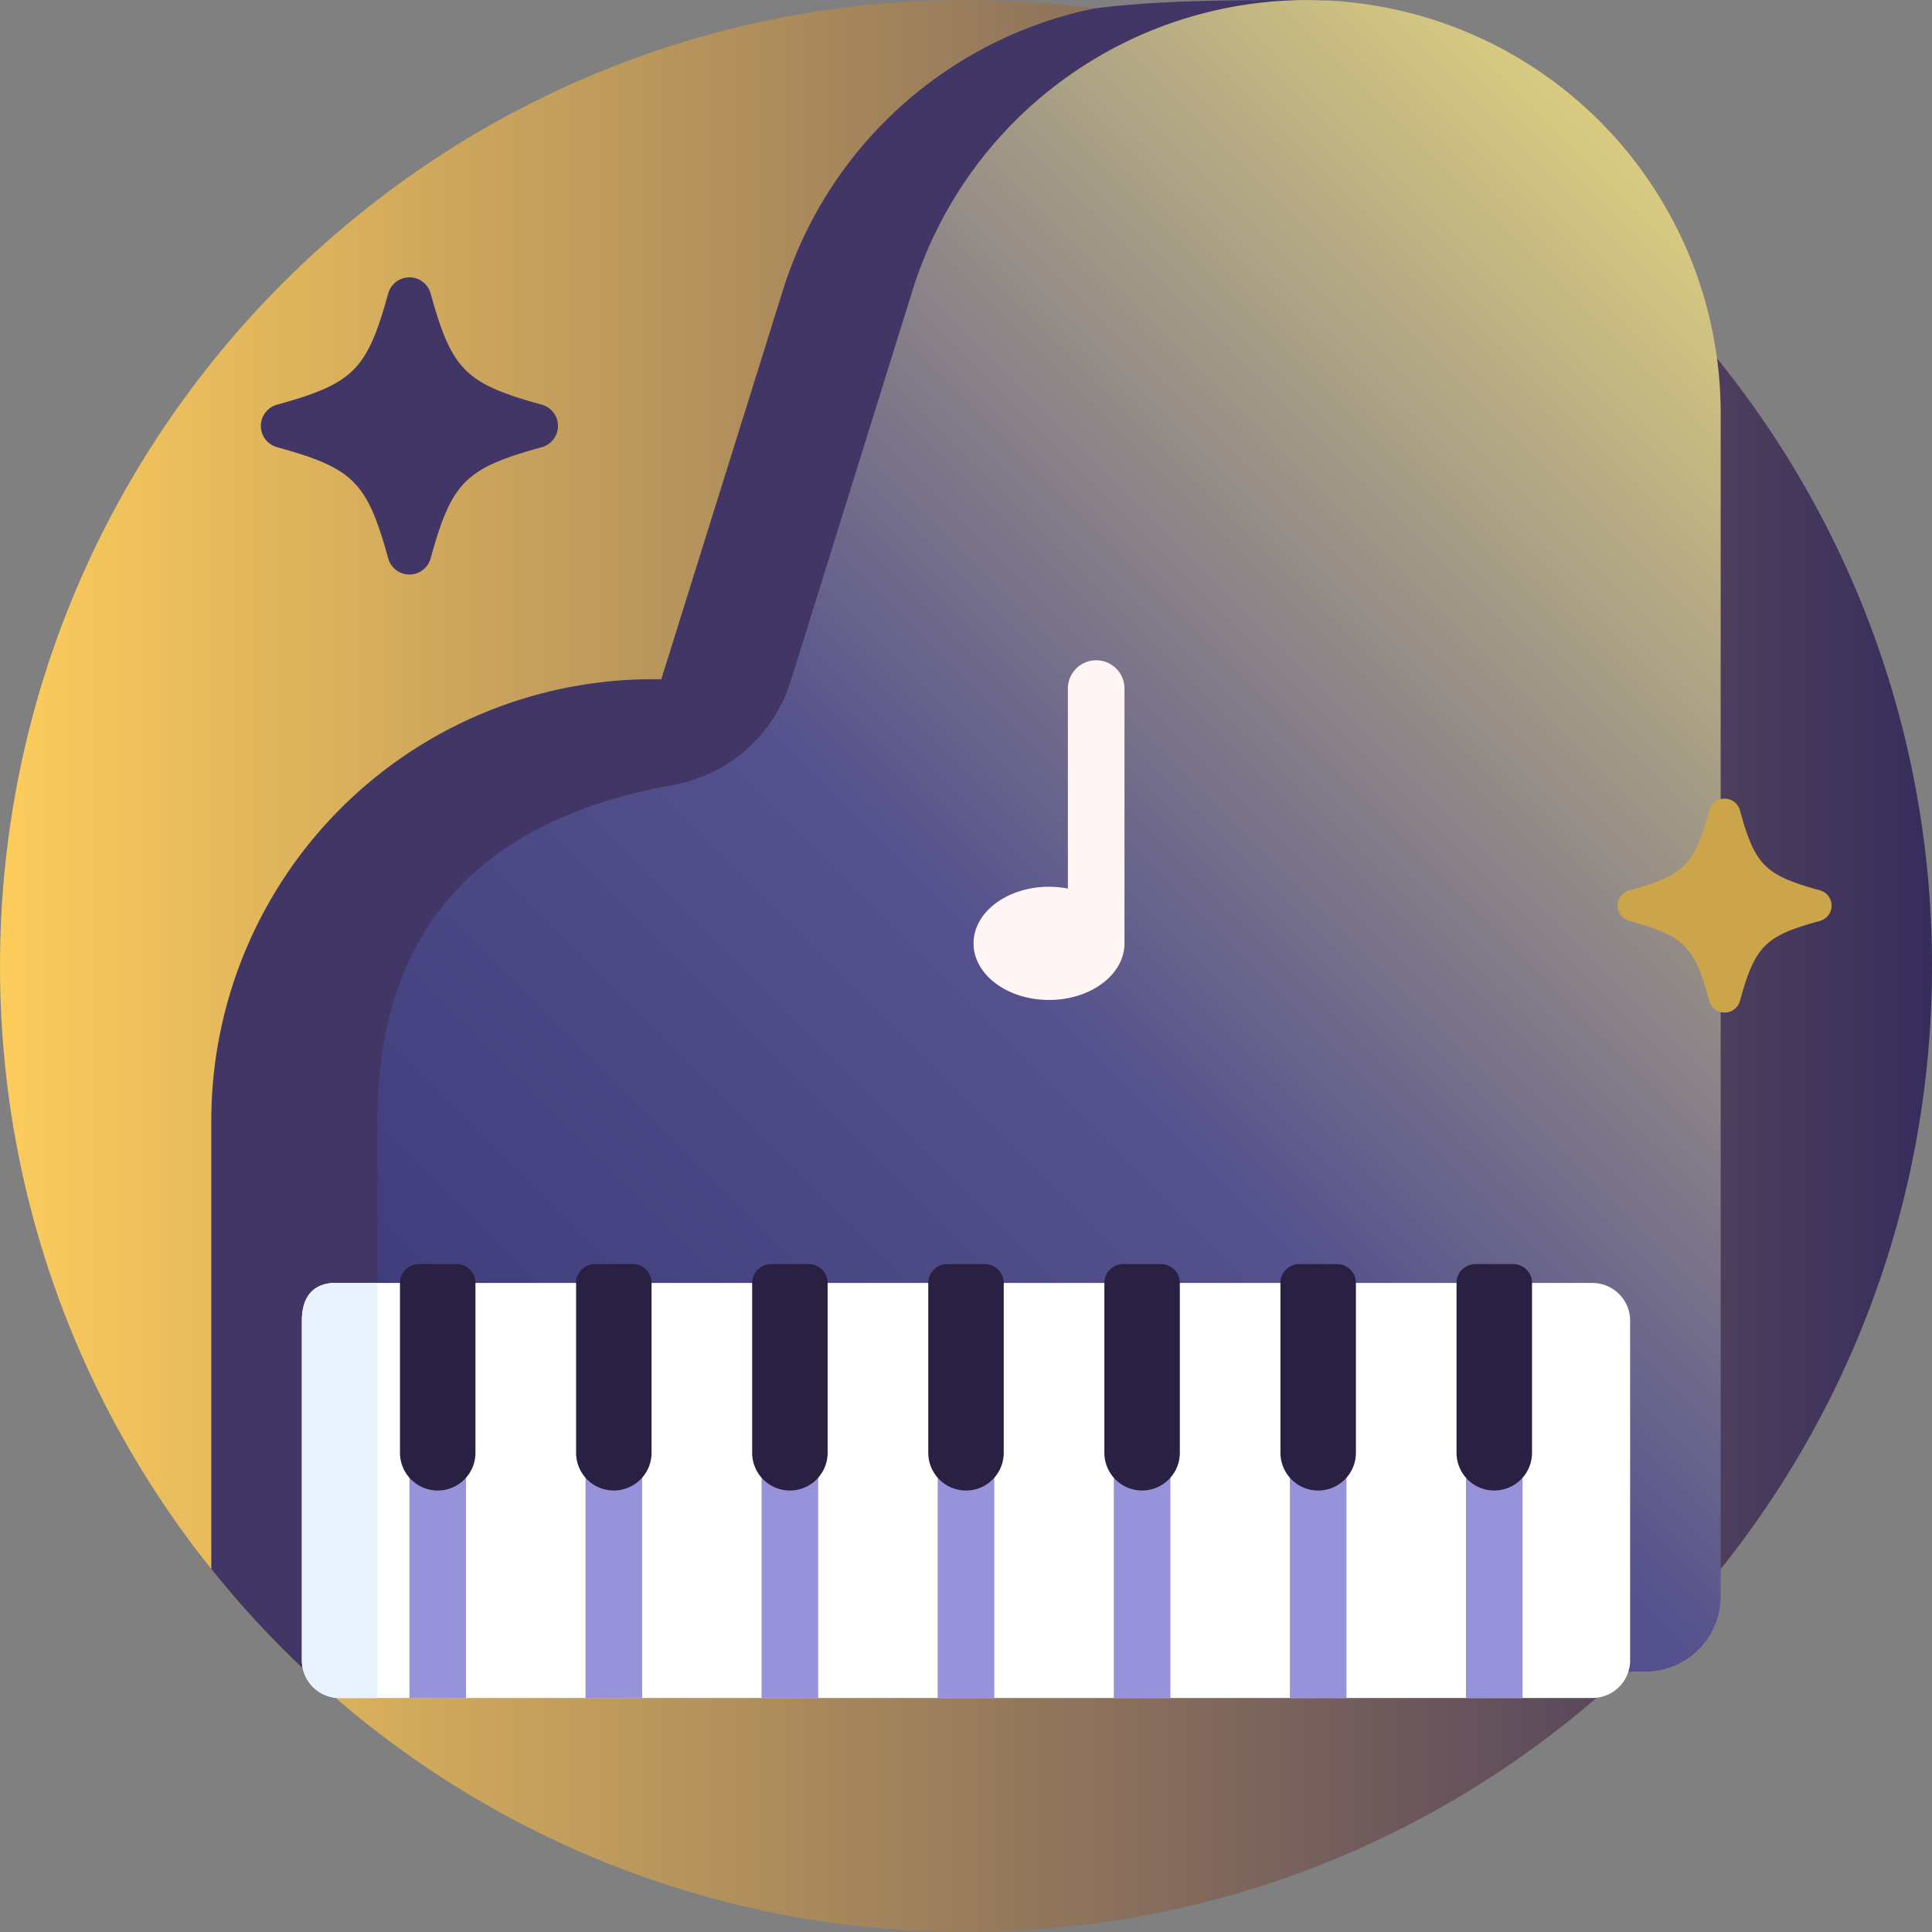
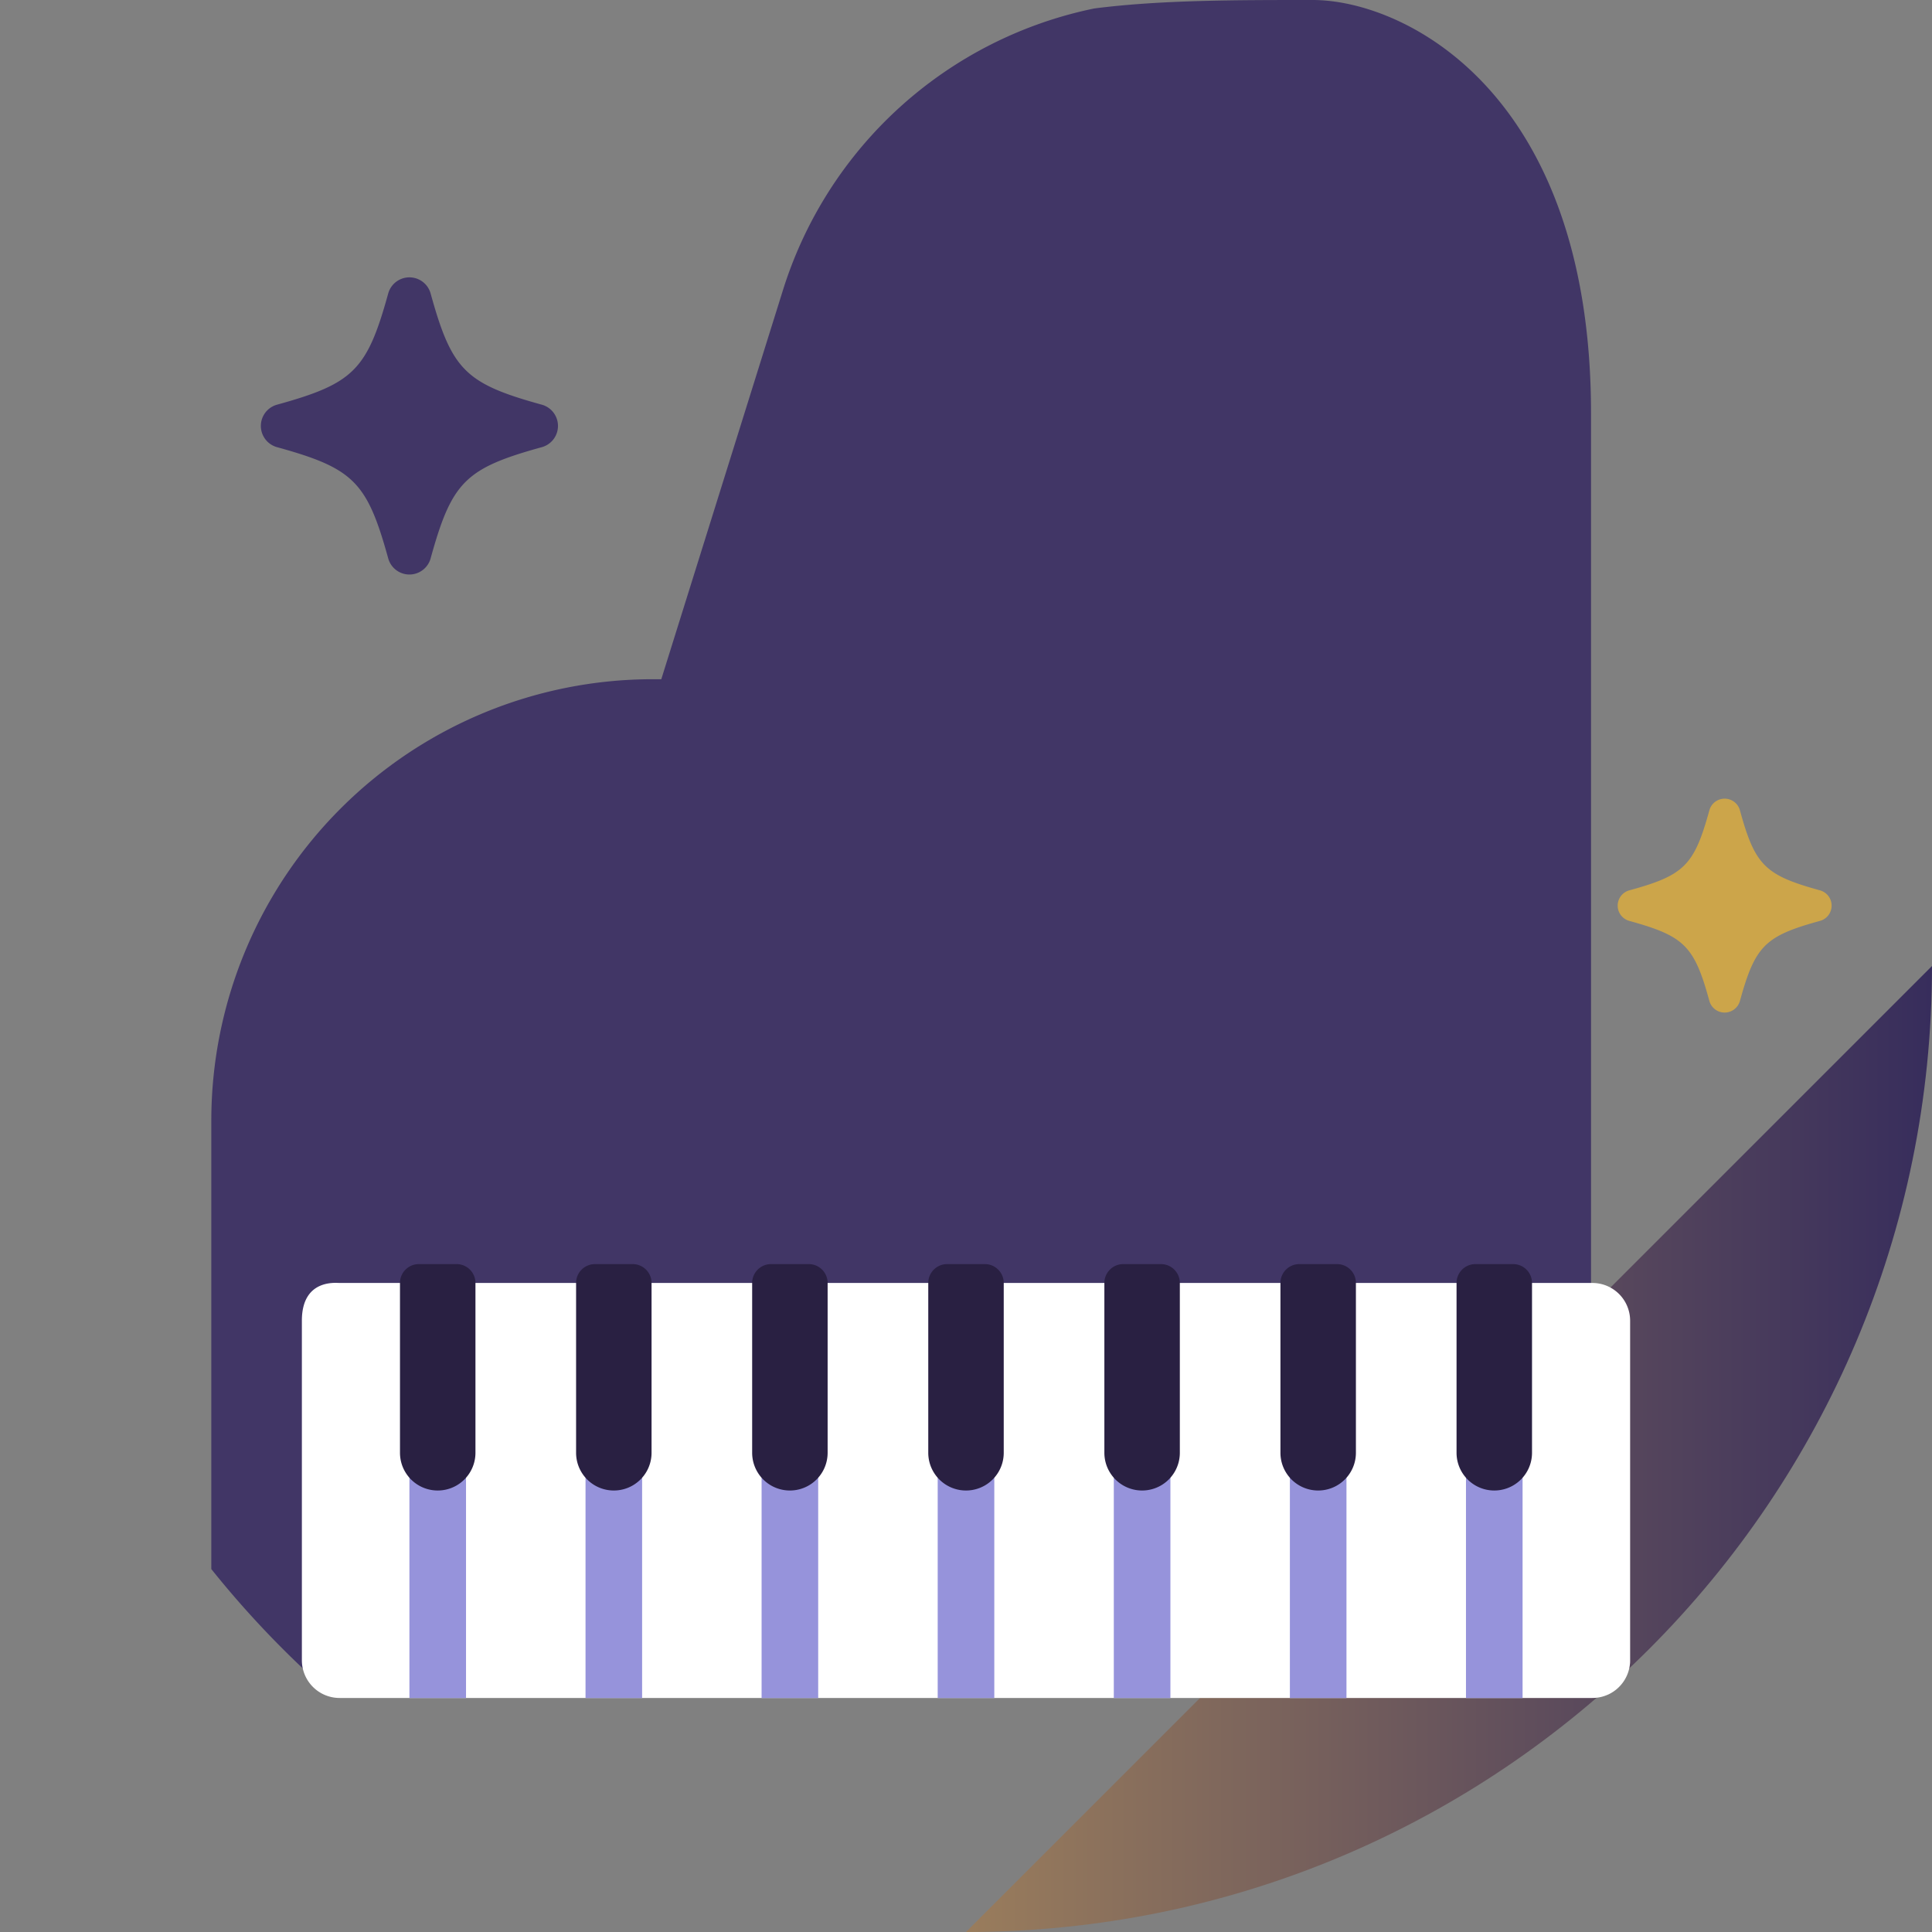
<svg xmlns="http://www.w3.org/2000/svg" id="Layer_1" data-name="Layer 1" viewBox="0 0 512 512">
  <rect x="0" y="0" width="512" height="512" fill="#808080" stroke="none" />
  <defs>
    <style>.cls-1{fill:url(#linear-gradient);}.cls-2{fill:#413666;}.cls-3{fill:url(#linear-gradient-2);}.cls-4{fill:#fff5f5;}.cls-5{fill:#fff;}.cls-6{fill:#e9f3fe;}.cls-7{fill:#9693db;}.cls-8{fill:#292042;}.cls-9{fill:#cca54a;}</style>
    <linearGradient id="linear-gradient" y1="256" x2="512" y2="256" gradientUnits="userSpaceOnUse">
      <stop offset="0" stop-color="#fccc5c" />
      <stop offset="1" stop-color="#372d5c" />
    </linearGradient>
    <linearGradient id="linear-gradient-2" x1="131.44" y1="462.72" x2="492.99" y2="101.17" gradientUnits="userSpaceOnUse">
      <stop offset="0.02" stop-color="#3a3778" />
      <stop offset="0.47" stop-color="#54518e" />
      <stop offset="1" stop-color="#d9cb80" />
    </linearGradient>
  </defs>
-   <path class="cls-1" d="M512,256c0,141.39-114.61,256-256,256S0,397.39,0,256,114.61,0,256,0,512,114.62,512,256Z" />
+   <path class="cls-1" d="M512,256c0,141.39-114.61,256-256,256Z" />
  <path class="cls-2" d="M290,2.24C307.5,0,327.12,0,347.88,0c24.17,0,73.76,24.16,73.76,109.56V340a20,20,0,0,1-20,20H330v60a20,20,0,0,1-20,20H127.33a14.93,14.93,0,0,1-9,3H81.16A258.87,258.87,0,0,1,56,415.82V297A117,117,0,0,1,173,180h2.25L207.49,76.89A109.59,109.59,0,0,1,290,2.24Z" />
-   <path class="cls-3" d="M456,109.57V423a20,20,0,0,1-20,20H120a20,20,0,0,1-20-20V297c0-53.81,30.53-80.38,78.45-89a40,40,0,0,0,31.08-27.46L241.85,76.89A109.57,109.57,0,0,1,456,109.57Z" />
-   <path class="cls-4" d="M298,250c0,8.28-8.95,15-20,15s-20-6.71-20-15,8.95-15,20-15a26.25,26.25,0,0,1,5,.48v-53a7.5,7.5,0,0,1,15,0Z" />
  <path class="cls-5" d="M432,350v90c0,.35,0,.69-.05,1a10,10,0,0,1-5.4,7.89,6.62,6.62,0,0,1-.66.3,9.15,9.15,0,0,1-.92.34,10.07,10.07,0,0,1-3,.45H90a10,10,0,0,1-10-10V350c0-11.08,9-10,10-10H422a10,10,0,0,1,10,10Z" />
-   <path class="cls-6" d="M100,450H90a10,10,0,0,1-10-10V350c0-11.08,9-10,10-10h10Z" />
  <path class="cls-7" d="M403.5,340V450h-15V340ZM341.83,450h15V340h-15Zm-46.66,0h15V340h-15Zm-46.67,0h15V340h-15Zm-46.67,0h15V340h-15Zm-46.66,0h15V340h-15Zm-46.67,0h15V340h-15Z" />
  <path class="cls-8" d="M406,340v45a10,10,0,0,1-20,0V340a5,5,0,0,1,5-5h10A5,5,0,0,1,406,340Zm-51.67-5h-10a5,5,0,0,0-5,5v45a10,10,0,0,0,20,0V340A5,5,0,0,0,354.33,335Zm-46.66,0h-10a5,5,0,0,0-5,5v45a10,10,0,0,0,20,0V340A5,5,0,0,0,307.67,335ZM261,335H251a5,5,0,0,0-5,5v45a10,10,0,0,0,20,0V340A5,5,0,0,0,261,335Zm-46.67,0h-10a5,5,0,0,0-5,5v45a10,10,0,0,0,20,0V340A5,5,0,0,0,214.33,335Zm-46.66,0h-10a5,5,0,0,0-5,5v45a10,10,0,0,0,20,0V340A5,5,0,0,0,167.67,335ZM121,335H111a5,5,0,0,0-5,5v45a10,10,0,0,0,20,0V340A5,5,0,0,0,121,335Z" />
  <path class="cls-2" d="M108.5,152.25a5.82,5.82,0,0,1-5.62-4.28c-5.61-20.29-9.19-23.87-29.48-29.47a5.84,5.84,0,0,1,0-11.25c20.29-5.6,23.87-9.18,29.48-29.47a5.83,5.83,0,0,1,11.24,0c5.61,20.29,9.19,23.87,29.48,29.47a5.84,5.84,0,0,1,0,11.25c-20.29,5.6-23.87,9.18-29.48,29.47A5.82,5.82,0,0,1,108.5,152.25Z" />
  <path class="cls-9" d="M457,268.34a4.2,4.2,0,0,1-4-3.08c-4-14.6-6.61-17.18-21.21-21.21a4.2,4.2,0,0,1,0-8.1c14.6-4,17.18-6.61,21.21-21.21a4.2,4.2,0,0,1,8.1,0c4,14.6,6.61,17.18,21.21,21.21a4.2,4.2,0,0,1,0,8.1c-14.6,4-17.18,6.61-21.21,21.21A4.21,4.21,0,0,1,457,268.34Z" />
</svg>